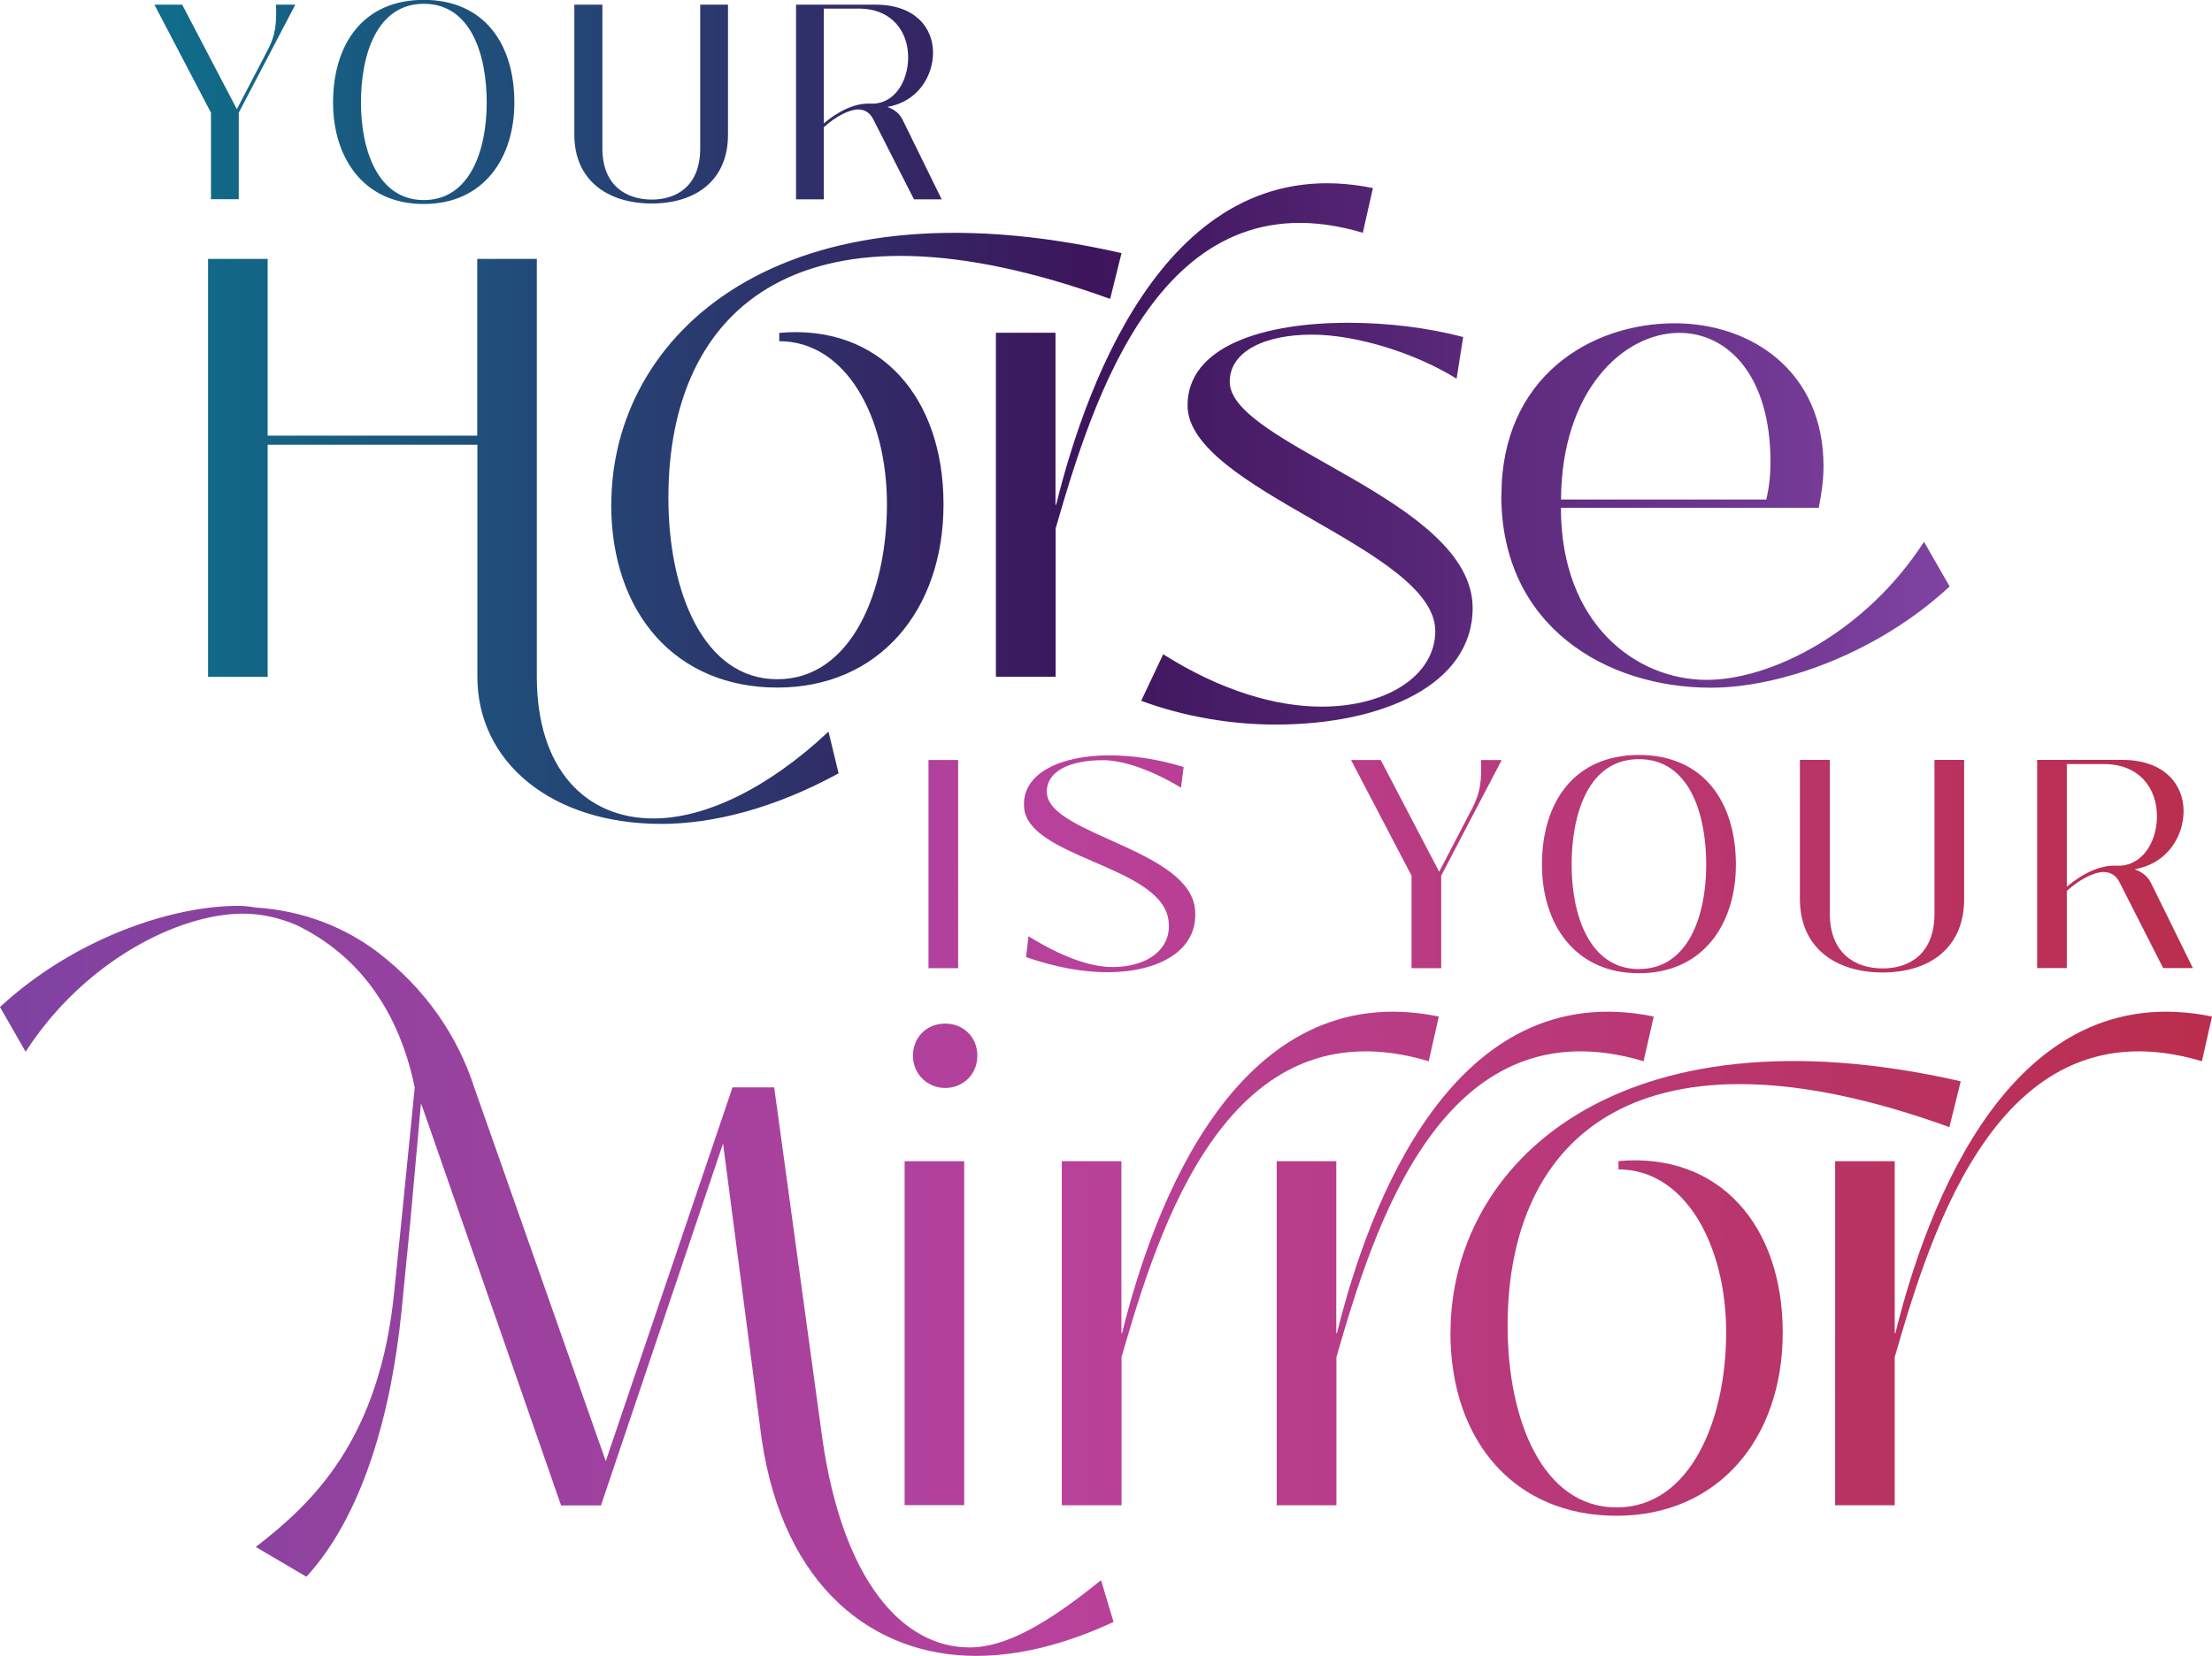
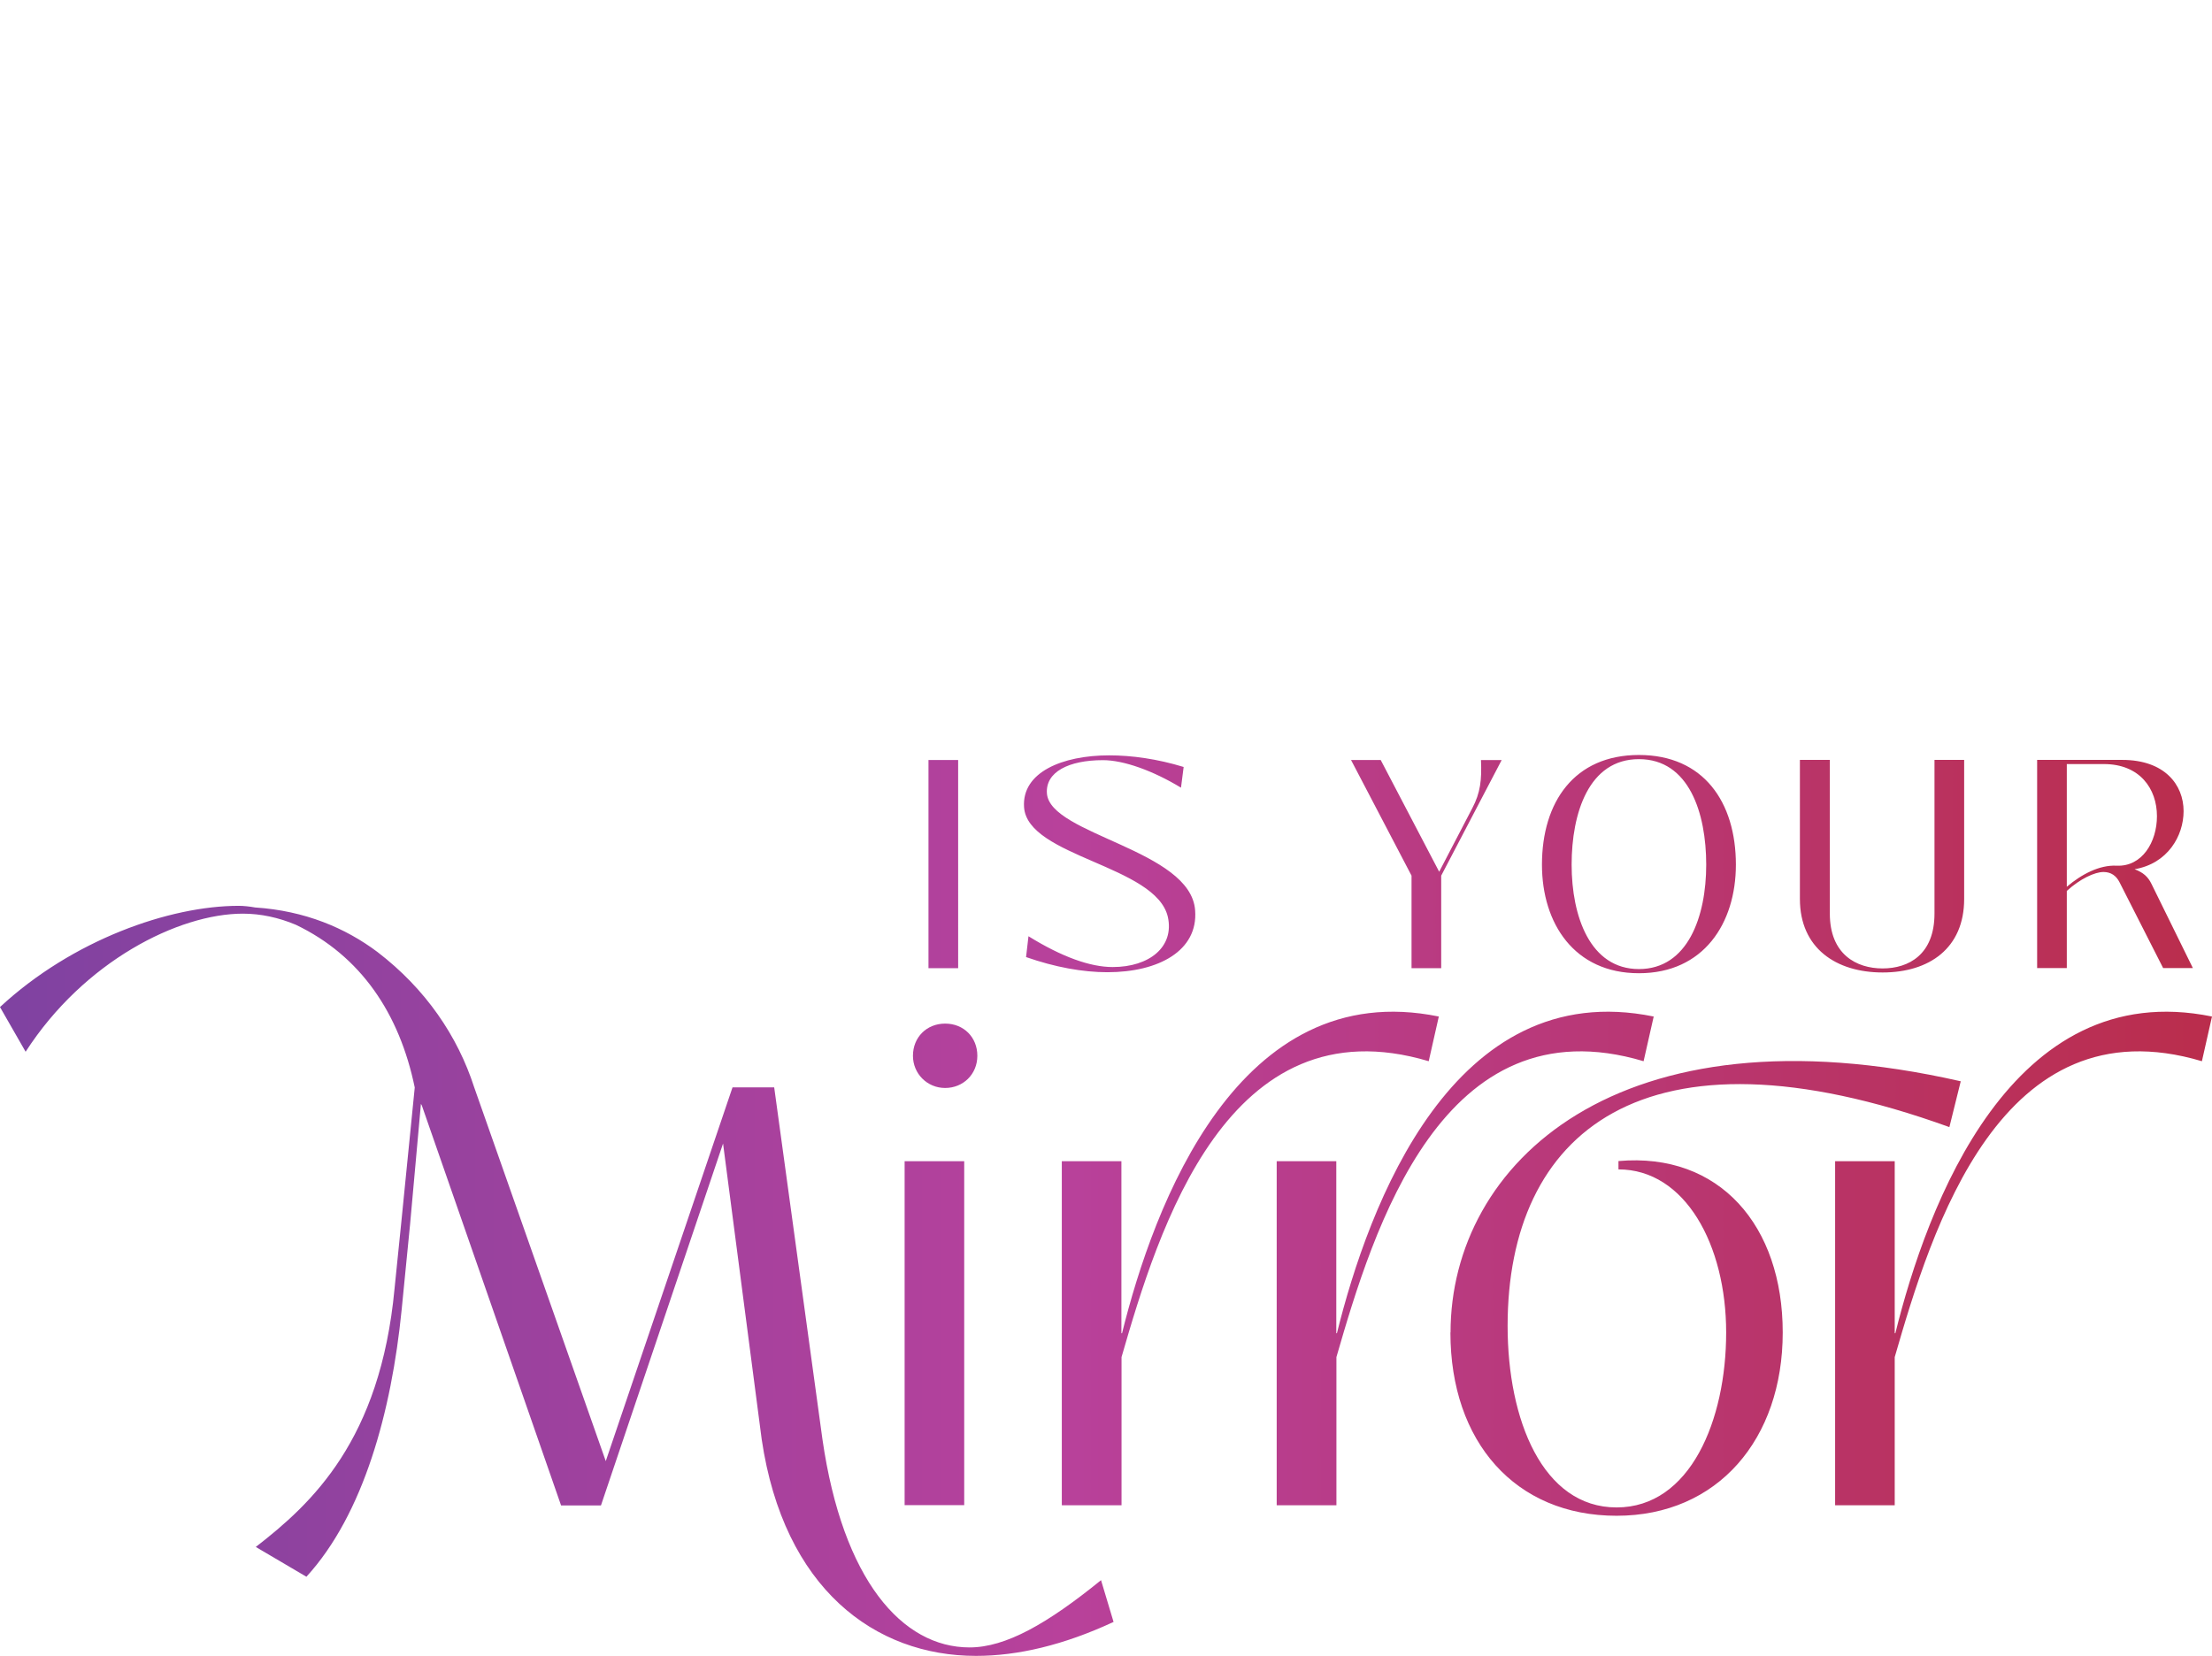
<svg xmlns="http://www.w3.org/2000/svg" data-bbox="0 -0.01 175.2 131.19" viewBox="0 0 175.2 131.18" data-type="ugc">
  <g>
    <defs>
      <linearGradient gradientUnits="userSpaceOnUse" y2="32.63" x2="154.4" y1="32.63" x1="12.23" id="a675711b-dbda-4759-8bdc-5b43d73283f5">
        <stop stop-color="#0f6e8a" offset="0" />
        <stop stop-color="#3d155c" offset=".52" />
        <stop stop-color="#7f42a1" offset="1" />
      </linearGradient>
      <linearGradient gradientUnits="userSpaceOnUse" y2="95.5" x2="175.2" y1="95.5" x1="0" id="46e1d1b2-fcdf-4fa4-bad6-a2cb842d426a">
        <stop stop-color="#7f42a1" offset="0" />
        <stop stop-color="#b8419b" offset=".48" />
        <stop stop-color="#ba2d4c" offset="1" />
      </linearGradient>
    </defs>
-     <path d="m23.39.37-4.48 8.56v6.85h-2.2V8.93L12.23.37h2.2l4.33 8.28 2.46-4.72c.59-1.12.7-2.06.64-3.56h1.54Zm2.99 7.75c0-4.63 2.39-8.13 7.18-8.13s7.18 3.49 7.18 8.13c0 4.35-2.39 8.04-7.18 8.04s-7.18-3.69-7.18-8.04Zm12.17 0C38.55 4.3 37.28.3 33.57.3s-4.98 4-4.98 7.82 1.36 7.73 4.98 7.73 4.98-3.89 4.98-7.73Zm6.94 2.55V.37h2.22v11.38c0 3.03 1.98 4.06 3.91 4.06s3.84-1.03 3.84-4.06V.37h2.2v10.3c0 3.65-2.59 5.45-6.04 5.45s-6.13-1.8-6.13-5.45Zm29.1 5.12h-2.2l-3.23-6.35c-.24-.48-.64-.77-1.19-.77-.66 0-1.73.51-2.72 1.41v5.71h-2.2V.37h6.3c3.14 0 4.55 1.84 4.55 3.8 0 1.84-1.19 3.89-3.62 4.3.64.24.99.55 1.25 1.1l3.05 6.21ZM71.93 4.55c0-2.04-1.27-3.87-3.93-3.87h-2.75v9.09c1.1-.92 2.42-1.62 3.69-1.56 1.89.09 2.99-1.76 2.99-3.67Zm-5.5 56.71c-5.09 2.78-9.95 4.01-14.05 4.01-8.77 0-14.57-4.95-14.57-11.65V35.23H21.2v18.39h-4.72V20.51h4.72v14h16.6v-14h4.72v33.11c0 7.36 3.91 11.22 9.24 11.22 4.06 0 9.05-2.36 13.86-6.88l.8 3.3ZM48.42 39.95c0-13.34 13.25-26.08 40.41-19.9l-.9 3.63c-24.38-8.82-34.99.57-34.99 15.75 0 7.45 2.78 14.38 8.63 14.38s8.68-6.93 8.68-13.86S67 27.03 61.72 27.03v-.66c8.02-.71 13.01 5.14 13.01 13.58s-5.14 14.52-13.16 14.52-13.16-5.85-13.16-14.52Zm30.46 13.67V26.36h4.72v13.63h.05c2.5-10.09 9.19-28.34 25.09-25.09l-.8 3.54C92 13.68 86.53 31.78 83.61 41.87v11.74h-4.72Zm11.51 1.89 1.74-3.68c4.62 2.92 8.96 4.15 12.54 4.15 5.23 0 9.01-2.5 9.01-5.99 0-6.51-19.62-11.22-19.62-17.87 0-4.71 6.04-6.55 12.73-6.55 3.06 0 6.27.38 9.1 1.13l-.52 3.3c-3.35-2.08-8.02-3.49-11.46-3.49-3.73 0-6.51 1.32-6.51 3.73 0 5 19.24 9.34 19.24 17.92 0 6.08-7.12 9.24-15.61 9.24-3.49 0-7.21-.61-10.66-1.89Zm28.53-16.27c0-9.38 7.07-13.63 13.72-13.63 6.04 0 11.79 3.77 11.79 11.32 0 1.04-.14 2.12-.38 3.3h-20.42c0 9.24 5.99 13.63 11.55 13.63 5.09 0 12.59-3.77 17.21-10.94l2.03 3.54c-5.75 5.33-13.44 8.02-18.91 8.02-8.3 0-16.6-4.86-16.6-15.23Zm20.98.33c.24-1.04.33-1.98.33-2.97 0-6.93-3.44-10.23-7.21-10.23-4.48 0-9.34 4.62-9.38 13.2h16.27Z" fill="url(#a675711b-dbda-4759-8bdc-5b43d73283f5)" />
    <path d="M73.54 76.7V60.21h2.35V76.7h-2.35Zm7.73-.89.19-1.64c2.65 1.64 4.89 2.44 6.67 2.44 2.91 0 4.89-1.6 4.37-3.97-.94-4.09-11.11-4.75-11.39-8.69-.19-2.77 3.03-4.11 6.74-4.11 1.79 0 3.81.28 5.9.92l-.21 1.64c-2.21-1.34-4.53-2.18-6.18-2.18-2.72 0-4.56.94-4.44 2.63.23 3.29 11.42 4.46 11.74 9.28.24 3.17-2.87 4.89-6.95 4.89-1.95 0-4.16-.4-6.44-1.2Zm37.67-15.6-4.79 9.16v7.33h-2.35v-7.33l-4.79-9.16h2.35l4.63 8.85 2.63-5.05c.63-1.2.75-2.21.68-3.8h1.64Zm3.19 8.29c0-4.96 2.56-8.69 7.68-8.69s7.68 3.73 7.68 8.69c0 4.65-2.56 8.6-7.68 8.6s-7.68-3.95-7.68-8.6Zm13.01 0c0-4.09-1.36-8.36-5.33-8.36s-5.33 4.27-5.33 8.36 1.46 8.27 5.33 8.27 5.33-4.16 5.33-8.27Zm7.42 2.72V60.2h2.37v12.17c0 3.24 2.11 4.35 4.18 4.35s4.11-1.1 4.11-4.35V60.2h2.35v11.02c0 3.9-2.77 5.82-6.46 5.82s-6.55-1.93-6.55-5.82Zm31.12 5.47h-2.35l-3.45-6.79c-.26-.52-.68-.82-1.27-.82-.7 0-1.86.54-2.91 1.5v6.11h-2.35V60.2h6.74c3.36 0 4.86 1.97 4.86 4.06 0 1.97-1.27 4.16-3.88 4.6.68.26 1.06.59 1.34 1.17l3.27 6.65Zm-2.84-12.03c0-2.18-1.36-4.13-4.2-4.13h-2.94v9.72c1.17-.99 2.58-1.74 3.95-1.67 2.02.09 3.19-1.88 3.19-3.92Zm-99.19 54.58V91.99h4.72v27.25h-4.72Zm.66-35.6c0-1.46 1.08-2.55 2.55-2.55s2.55 1.08 2.55 2.55-1.13 2.55-2.55 2.55-2.55-1.13-2.55-2.55Zm11.79 35.6V91.99h4.72v13.63h.05c2.5-10.09 9.19-28.34 25.09-25.09l-.8 3.54c-15.94-4.76-21.41 13.34-24.33 23.44v11.74h-4.72Zm17.02 0V91.99h4.72v13.63h.05c2.5-10.09 9.19-28.34 25.09-25.09l-.8 3.54c-15.94-4.76-21.41 13.34-24.33 23.44v11.74h-4.72Zm13.77-13.68c0-13.34 13.25-26.08 40.41-19.9l-.9 3.63c-24.38-8.82-34.99.57-34.99 15.75 0 7.45 2.78 14.38 8.63 14.38s8.68-6.93 8.68-13.86-3.25-12.92-8.53-12.92v-.66c8.02-.71 13.01 5.14 13.01 13.58s-5.14 14.52-13.16 14.52-13.16-5.85-13.16-14.52Zm30.46 13.68V91.99h4.72v13.63h.05c2.5-10.09 9.19-28.34 25.08-25.09l-.8 3.54c-15.94-4.76-21.41 13.34-24.33 23.44v11.74h-4.72Zm-58.14 5.94c-4.24 3.44-7.54 5.33-10.42 5.33-5.33 0-10.04-5.33-11.65-16.5l-3.82-27.87h-3.3l-10.04 29.61-10.42-29.61c-1.31-4.06-3.85-7.8-7.66-10.72-2.53-1.9-5.74-3.27-9.69-3.53-.46-.08-.91-.13-1.3-.13-5.47 0-13.16 2.69-18.91 8.02l2.03 3.54c4.62-7.17 12.12-10.94 17.21-10.94 1.41 0 2.84.31 4.19.88 5.16 2.47 8.21 7.04 9.42 12.89l-1.06 10.63-.54 5.31c-1.13 12.02-6.55 17.02-10.99 20.46l4.01 2.36c4.53-4.95 6.74-13.11 7.54-21.12l.67-6.79.86-9.55.07.12 11.03 31.69h3.16l9.67-28.67 3.06 23.43c1.75 11.84 8.96 17.16 16.98 17.16 3.3 0 6.93-.85 10.89-2.69l-.99-3.3Z" fill="url(#46e1d1b2-fcdf-4fa4-bad6-a2cb842d426a)" />
  </g>
</svg>